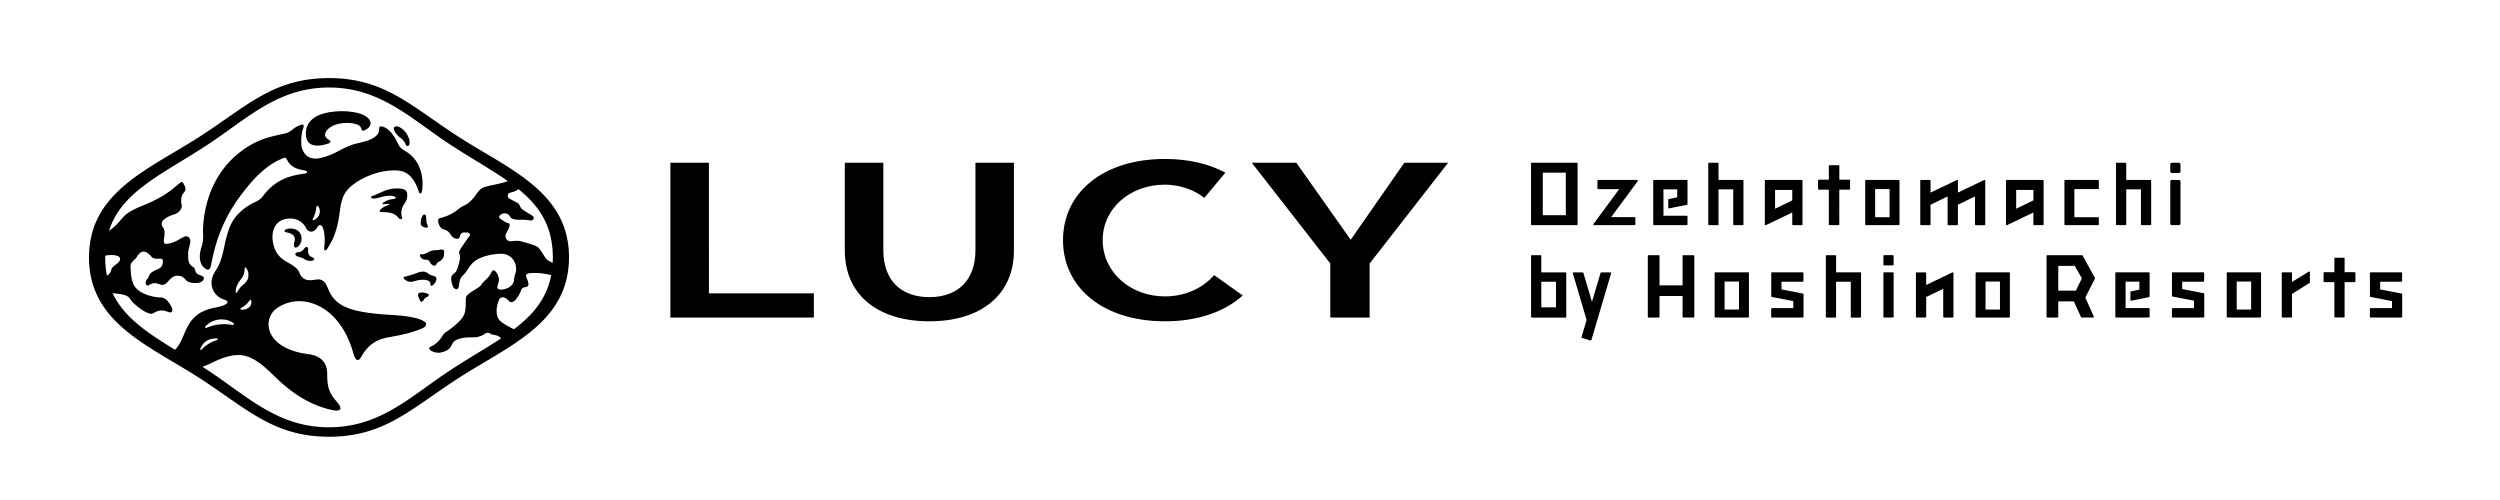
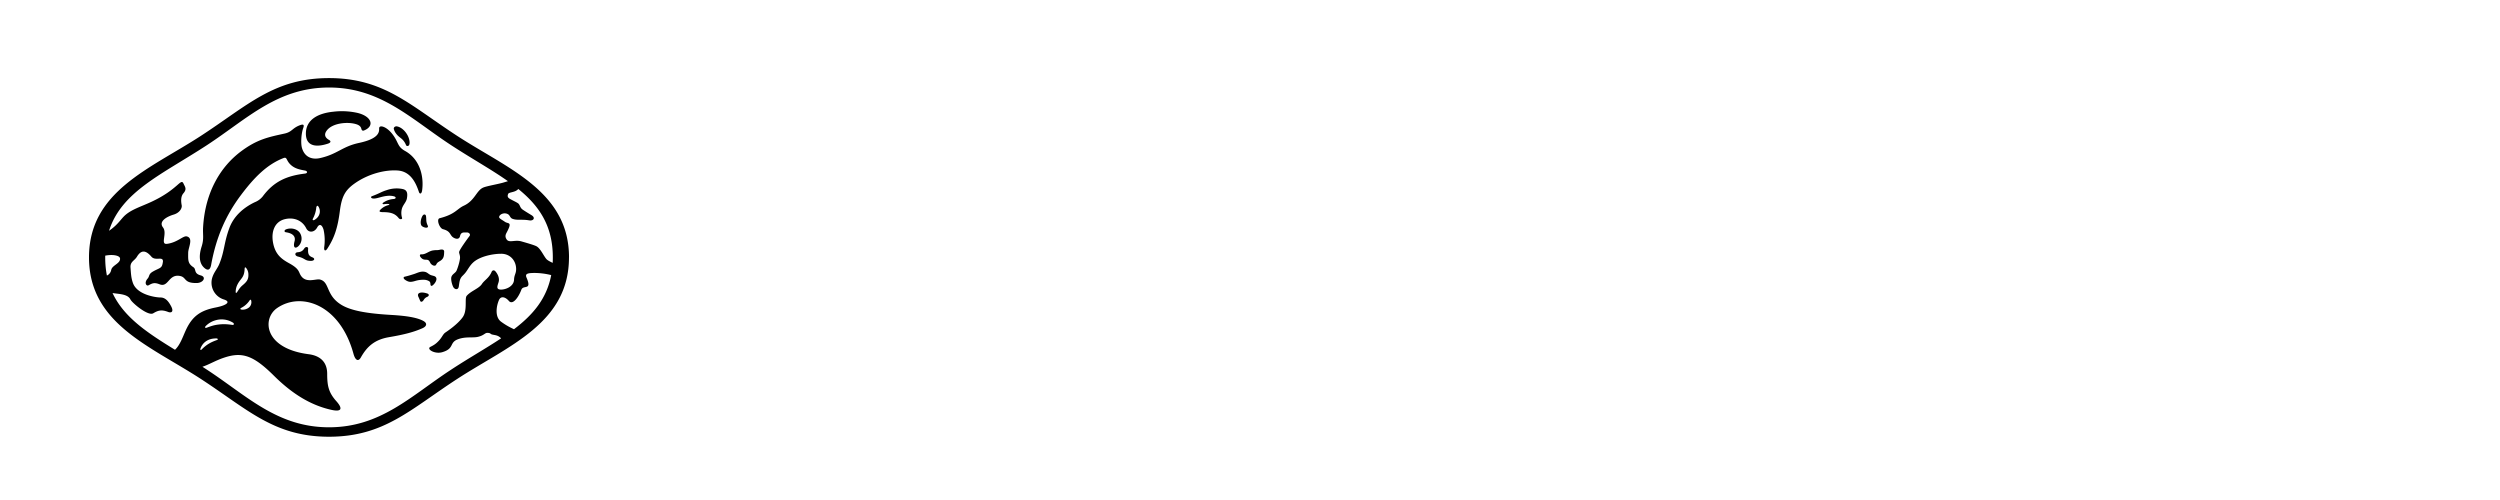
<svg xmlns="http://www.w3.org/2000/svg" data-name="レイヤー_1" viewBox="0 0 72.283 14.457">
  <g>
-     <path d="M48.988 7.399v1.76c0 .012-.01.022-.022.022h-.295a.022.022 0 0 1-.022-.022v-.6h-.667v.6c0 .012-.009.022-.021.022h-.296a.022.022 0 0 1-.022-.022V7.4c0-.012.01-.022.022-.022h.296c.012 0 .021.01.021.022v.85h.667V7.4c0-.012.01-.022.022-.022h.295c.012 0 .022.01.022.022Zm4.8.475h-.7V7.4a.022.022 0 0 0-.023-.022h-.252a.022.022 0 0 0-.022.022v1.76c0 .012.01.022.022.022h.252c.012 0 .022-.01.022-.022V8.145h.425V9.16c0 .012.01.022.022.022h.253c.012 0 .022-.01.022-.022V7.896a.022.022 0 0 0-.005-.016.021.021 0 0 0-.016-.006Zm.941 0h-.252a.022.022 0 0 0-.022.022v1.263c0 .012.01.022.022.022h.252c.012 0 .022-.01.022-.022V7.896a.022.022 0 0 0-.022-.022Zm0-.497h-.252a.022.022 0 0 0-.022.022v.252c0 .013.01.022.022.022h.252c.012 0 .022-.01.022-.022V7.4a.022.022 0 0 0-.022-.022Zm1.75.514a.022.022 0 0 0-.003-.008l-.001-.002a.027.027 0 0 0-.006-.004.022.022 0 0 0-.01-.002h-.001l-.008.001-.758.365v-.345a.022.022 0 0 0-.022-.021h-.253a.022.022 0 0 0-.022.021V9.16c0 .012.01.021.022.021h.253c.012 0 .022-.01.022-.021v-.572l.493-.237v.809c0 .012.01.021.022.021h.252c.012 0 .022-.01.022-.021V7.895l-.002-.004Zm-4.335.608c0-.002-.002-.003-.003-.005l-.002-.002a.012.012 0 0 0-.004-.003h-.003l-.003-.002-.62-.119v-.223h.613c.012 0 .021-.01.021-.022v-.227a.022.022 0 0 0-.021-.022h-.887a.022.022 0 0 0-.022.022v.669c0 .003 0 .005.002.008v.002a.01.01 0 0 0 .004.004l.002.002.004.003.003.001.002.001.62.12v.203h-.616a.022.022 0 0 0-.022.022l-.002.228c0 .005.003.011.007.016.004.003.01.006.015.006h.892c.013 0 .022-.01.022-.022v-.65l-.001-.008-.001-.002Zm17.31.002-.001-.002a.037.037 0 0 0-.003-.005l-.003-.002a.01.01 0 0 0-.003-.003h-.003l-.003-.002-.62-.119v-.223h.612c.013 0 .022-.01.022-.022v-.227a.022.022 0 0 0-.022-.022h-.886a.022.022 0 0 0-.022.022v.669c0 .003 0 .005.002.008l.001.002c0 .002.002.003.003.004l.002.002.004.003.003.001.003.001.62.12v.203h-.617a.022.022 0 0 0-.022.022l-.001.228c0 .005.002.011.006.016.004.003.01.006.015.006h.893c.012 0 .021-.01.021-.022v-.65l-.001-.008Zm-18.887-.605v1.263c0 .012-.01.022-.022.022H49.598a.022.022 0 0 1-.022-.022V7.896c0-.013.01-.022.022-.022h.947c.012 0 .022.01.022.022Zm-.287.243h-.417v.811h.417V8.14Zm7.832-.243v1.263c0 .012-.01.022-.022.022H57.143a.022.022 0 0 1-.022-.022V7.896c0-.013.01-.022.022-.022h.947c.012 0 .022.01.022.022Zm-.287.243h-.417v.811h.417V8.14Zm5.904.348-.003-.004-.003-.002-.003-.003-.004-.001h-.002l-.62-.12v-.212h.613c.012 0 .022-.01.022-.022v-.227a.022.022 0 0 0-.022-.022h-.887a.022.022 0 0 0-.022.022v.657c0 .003 0 .005.002.008v.003l.004.004.002.002a.011.011 0 0 0 .004.002l.003.002h.003l.62.12v.215h-.616a.022.022 0 0 0-.022.022l-.002.228c0 .005.002.01.006.015.004.004.01.006.016.006h.892c.012 0 .022-.01.022-.021v-.662c0-.003 0-.005-.002-.008l-.001-.002Zm3.025-.633-.485.298v-.256a.022.022 0 0 0-.021-.022h-.253a.021.021 0 0 0-.022.022v1.263c0 .012.01.022.022.022h.253c.012 0 .021-.01.021-.022V8.5l.508-.321a.02.02 0 0 0 .01-.019v-.288a.021.021 0 0 0-.01-.019.022.022 0 0 0-.023 0Zm-4.602.27v-.228a.022.022 0 0 0-.022-.022h-.947a.022.022 0 0 0-.022.022v1.263c0 .012.01.022.022.022h.947c.012 0 .022-.01.022-.022V8.93a.022.022 0 0 0-.022-.022h-.672v-.764h.398v.23l-.242.05a.022.022 0 0 0-.017.021v.228c0 .006.003.013.008.017a.021.021 0 0 0 .014.005h.004l.506-.103h.001a.022.022 0 0 0 .011-.004l.002-.001.003-.003a.02.02 0 0 0 .007-.015v-.228l-.001-.004v-.215Zm3.222-.228v1.263c0 .012-.01.022-.022.022h-.948a.022.022 0 0 1-.022-.022V7.896c0-.013.01-.022.022-.022h.948c.012 0 .022.01.022.022Zm-.287.243h-.417v.811h.417V8.14Zm-4.516-.084-.278.55.245.545a.022.022 0 0 1-.02.03h-.33a.021.021 0 0 1-.02-.012l-.205-.454h-.452v.445c0 .012-.01.022-.022.022h-.295a.022.022 0 0 1-.022-.022V7.4c0-.012.01-.022.022-.022h1.003a.02.02 0 0 1 .008.003h.002a.018.018 0 0 1 .008.008l.356.647a.022.022 0 0 1 0 .02Zm-.377-.008-.208-.36h-.475v.717h.508l.175-.357Zm7.886-.176h-.29v-.397a.022.022 0 0 0-.022-.022h-.252a.022.022 0 0 0-.022.022v.397h-.29a.022.022 0 0 0-.022.022v.243c0 .012.01.022.021.022h.291v.999c0 .012.01.022.022.022h.252c.012 0 .022-.01.022-.022v-.999h.29c.013 0 .022-.01.022-.022v-.243a.022.022 0 0 0-.022-.022ZM45.287 9.16c0 .012-.01.022-.022.022h-.975l-.004-.002c-.01-.002-.018-.01-.018-.02V7.4c0-.012.01-.022.022-.022h.252c.012 0 .022.01.022.022v.475h.7c.007 0 .012.002.017.006.003.005.006.01.005.016V9.16Zm-.723-1.014v.74h.425v-.74h-.425Zm1.995-.27h-.26a.022.022 0 0 0-.022.015l-.248.837-.248-.837a.022.022 0 0 0-.021-.015h-.261c-.018 0-.028.013-.022.03l.397 1.344-.146.495a.022.022 0 0 0 .015.027l.242.072c.012.003.023-.002.027-.014.06-.202.565-1.91.57-1.923.005-.018-.005-.032-.023-.032ZM44.29 4.706a.023.023 0 0 0-.023.022v1.76c0 .012.01.022.023.022h1.3c.013 0 .023-.01.023-.023V4.728a.023.023 0 0 0-.023-.022h-1.3Zm.983 1.517h-.666v-1.23h.666v1.23Zm8.678-1.02a.023.023 0 0 0-.022.022v1.262c0 .013.01.023.022.023h.946c.013 0 .023-.01.023-.023V5.225a.023.023 0 0 0-.023-.022h-.946Zm.682 1.076h-.417v-.812h.417v.812Zm-6.81-1.076a.023.023 0 0 0-.023.022v1.262c0 .013.01.023.023.023h.946c.012 0 .022-.01.022-.023v-.226a.023.023 0 0 0-.022-.023h-.673v-.764h.398v.231l-.241.049a.023.023 0 0 0-.018.022v.226c0 .014.013.025.027.022l.511-.103a.023.023 0 0 0 .018-.022v-.674a.023.023 0 0 0-.022-.022h-.946Zm1.865 0v-.475a.023.023 0 0 0-.023-.022h-.25a.023.023 0 0 0-.023.022v1.76c0 .012.01.022.022.022h.251c.013 0 .023-.01.023-.023V5.474h.425v1.013c0 .013.01.023.023.023h.25c.013 0 .023-.01.023-.023V5.225a.023.023 0 0 0-.022-.022h-.699Zm11.788 0v-.475a.023.023 0 0 0-.023-.022h-.25a.023.023 0 0 0-.023.022v1.76c0 .012.01.022.022.022h.251c.013 0 .023-.01.023-.023V5.474h.425v1.013c0 .013.01.023.023.023h.25c.013 0 .023-.01.023-.023V5.225a.023.023 0 0 0-.022-.022h-.699Zm-10.426 0a.023.023 0 0 0-.023.023v1.263c0 .017.018.028.032.02l.761-.365v.343c0 .013.01.023.023.023h.25c.013 0 .023-.01.023-.023V5.226a.023.023 0 0 0-.023-.023H51.05Zm.77.591-.497.241v-.544h.497v.303Zm6.201-.59a.023.023 0 0 0-.022.022v1.263c0 .017.017.028.032.02l.76-.365v.343c0 .013.011.023.023.023h.25c.013 0 .023-.01.023-.023V5.226a.023.023 0 0 0-.022-.023H58.02Zm.77.59-.497.241v-.544h.498v.303Zm-5.61-.599v-.397a.023.023 0 0 0-.022-.022H52.9a.023.023 0 0 0-.023.022v.397h-.288a.023.023 0 0 0-.023.023v.243c0 .012.01.022.023.022h.288v1.004c0 .013.01.023.023.023h.258c.012 0 .022-.01.022-.023V5.483h.289c.012 0 .023-.01.023-.022v-.243a.023.023 0 0 0-.023-.023h-.289Zm9.615.008a.047.047 0 0 0-.046.047v1.213c0 .026.02.047.046.047h.202a.047.047 0 0 0 .047-.047V5.25a.047.047 0 0 0-.047-.047h-.202Zm.202-.497h-.202a.047.047 0 0 0-.046.046v.202c0 .026.02.047.046.047h.202c.026 0 .047-.02.047-.047v-.202a.047.047 0 0 0-.047-.046Zm-3.287.497a.023.023 0 0 0-.022.022v1.262c0 .013.01.023.022.023h.95c.013 0 .023-.01.023-.023v-.185a.023.023 0 0 0-.022-.023h-.686v-.812h.686c.012 0 .022-.01.022-.022v-.22a.023.023 0 0 0-.022-.022h-.95Zm-3.102.366v-.344a.023.023 0 0 0-.033-.02l-.758.364v-.343a.023.023 0 0 0-.023-.023h-.251a.023.023 0 0 0-.023.023v1.261c0 .013.01.023.023.023h.251c.012 0 .023-.01.023-.023V5.92l.494-.24v.808c0 .013.01.023.023.023h.251c.012 0 .023-.01.023-.023V5.92l.494-.24v.808c0 .013.01.023.023.023h.251c.012 0 .023-.01.023-.023V5.225a.023.023 0 0 0-.033-.02l-.758.364Zm-9.277-.366H46.21a.023.023 0 0 0-.023.023v.22c0 .012.01.022.023.022h.607l-.743 1.006a.023.023 0 0 0 .018.036h1.17c.012 0 .022-.01.022-.023V6.3a.023.023 0 0 0-.023-.022h-.677l.766-1.038a.023.023 0 0 0-.018-.036Z" />
-   </g>
+     </g>
  <g>
    <path fill-rule="evenodd" d="M8.986 7.543c-.186-.003-.155-.073-.368-.124-.107-.025-.097-.118-.015-.125.094-.007.148-.037.194-.109.043-.065.116-.05.112.006-.012.158.023.21.124.25.086.033.059.103-.047.102Zm-.378-.408a.305.305 0 0 0 .07-.39c-.067-.118-.248-.172-.404-.115-.06.023-.064.078-.005.086.22.033.28.138.248.258-.051.188.02.216.09.16Zm1.726-3.871a2.068 2.068 0 0 0-.697-.034c-.456.046-.8.24-.793.644.007.353.291.394.638.279.089-.03.09-.074.032-.107-.124-.07-.154-.166-.054-.287.162-.195.555-.24.804-.178.129.032.169.082.184.143.01.041.032.066.078.048.315-.126.221-.41-.192-.508Zm1.147.39c-.055-.009-.11.027-.092.085a.387.387 0 0 0 .072.135c.07.09.14.115.199.187a.48.48 0 0 1 .08.135c.014.035.07.033.088-.002.018-.032.021-.096 0-.172-.047-.173-.198-.34-.347-.367Zm.875 4.833c-.184-.062-.32-.025-.254.105.017.035.031.073.047.107.018.042.066.032.101-.026a.202.202 0 0 1 .103-.09c.064-.03.053-.079.003-.096Zm.09-.265c.003.039.026.055.056.034.067-.046.16-.178.095-.247-.022-.024-.04-.026-.124-.05-.084-.025-.109-.088-.203-.102-.12-.017-.207.037-.299.066-.125.04-.2.062-.262.075-.048.01-.052.044-.012.08a.34.34 0 0 0 .106.06c.06.021.118.01.207-.016a.785.785 0 0 1 .244-.033.3.3 0 0 1 .146.037c.039.022.044.054.046.096Zm-.134-1.64c.048.007.074-.02.057-.056-.062-.127-.035-.184-.053-.282-.01-.051-.064-.059-.098-.006-.046.072-.074.206-.037.276.019.034.072.061.131.069Zm.023.928c.09.003.089.084.13.124.063.06.125.062.147.017.028-.058.05-.068.106-.102.12-.07.12-.156.124-.272.002-.048-.036-.076-.121-.057-.097.022-.083.003-.198.02-.13.018-.212.121-.343.114-.057-.003-.045.056-.01.092.057.062.09.061.165.064Zm-.714-1.478c.034-.115.125-.188.144-.296.03-.17-.006-.245-.124-.271a.874.874 0 0 0-.456.031c-.159.048-.202.092-.426.175-.057.02-.034.08.075.069.106-.011.213-.063.368-.077a.535.535 0 0 1 .192.014c.068.022.057.07-.011.077a.593.593 0 0 0-.313.113c-.019.016-.008.045.04.036.057-.01.111-.01.142.001.012.005.005.02-.024.027a.494.494 0 0 0-.202.106c-.081.073-.072.097.067.097.156.001.264.027.343.084.04.028.064.055.09.087.041.05.11.036.1-.004a.477.477 0 0 1-.005-.269Zm4.83 1.41c0 1.905-1.752 2.553-3.218 3.505-1.372.89-2.127 1.68-3.72 1.68s-2.349-.79-3.72-1.68c-1.467-.952-3.22-1.6-3.22-3.505 0-1.905 1.753-2.553 3.22-3.504 1.371-.89 2.126-1.68 3.72-1.68s2.348.79 3.72 1.68c1.466.951 3.219 1.6 3.219 3.504Zm-1.465-1.978c-.097.11-.278.083-.297.15-.011.04-.03.088.054.136.1.057.217.106.25.141.05.054.04.117.127.175.11.074.202.126.258.162.106.07.049.164-.077.143-.221-.037-.354.007-.487-.046-.068-.028-.07-.099-.124-.13-.108-.063-.245-.002-.258.075-.007.046.083.084.162.14.1.074.233-.018.052.32-.03.056-.05.116.004.194.072.106.235.002.424.055.19.054.38.11.44.143.118.066.208.285.288.372.028.03.092.066.178.106.003-.051.004-.104.004-.158 0-.916-.395-1.49-.998-1.978ZM3.216 7.805c.024-.137.27-.185.255-.332-.008-.086-.21-.125-.429-.081v.05c0 .19.017.363.049.525a.217.217 0 0 0 .124-.162Zm2.58 2.27c-.01.03 0 .064.033.031.136-.136.248-.206.448-.276.037-.013.02-.044-.017-.045-.26-.004-.406.133-.463.29Zm.177-.599c.115-.041.203-.075.334-.091.151-.02.267-.012.418.01.036.005.054-.035.015-.063a.619.619 0 0 0-.514-.07.63.63 0 0 0-.277.165c-.037.037-.016.064.024.049Zm8.515.306a.255.255 0 0 0-.025-.024c-.082-.07-.159-.067-.233-.086-.06-.016-.035-.042-.13-.048-.085-.004-.093.069-.276.114-.155.039-.355-.015-.585.072-.258.097-.092.268-.452.373-.218.064-.464-.09-.345-.153.09-.046.15-.075.247-.179s.117-.189.19-.238c.074-.05.349-.235.497-.438.148-.203.05-.544.119-.623.123-.141.354-.209.438-.34.075-.116.206-.169.282-.353.017-.04.066-.064.11-.013.062.073.13.195.088.322-.034.105-.062.182.03.201.118.024.412-.06.42-.285.006-.145.063-.172.06-.315-.004-.224-.163-.431-.43-.432-.268 0-.64.085-.821.26-.09.086-.142.19-.2.268-.061.082-.112.114-.14.16-.048.075-.052.167-.067.26-.018.108-.12.09-.162.009-.04-.082-.073-.226-.05-.292.029-.082.115-.108.147-.177.02-.043.084-.216.1-.356.008-.086-.029-.139-.025-.183.006-.063.252-.4.298-.458.045-.058-.018-.115-.09-.107-.048.005-.153-.028-.181.102-.028.13-.168.074-.226.02-.075-.073-.06-.162-.268-.217-.103-.027-.197-.291-.096-.317.454-.115.498-.27.7-.363.32-.148.362-.441.564-.525.102-.043.424-.098.568-.14l.142-.043c-.48-.34-1.053-.655-1.65-1.046-1.156-.756-2.031-1.662-3.523-1.662s-2.368.906-3.523 1.662c-1.294.846-2.477 1.343-2.837 2.48.265-.181.342-.343.47-.454.193-.169.46-.245.765-.388.769-.36.839-.696.919-.52.04.089.104.154-.002.276-.064.073-.083.186-.051.35.015.078-.054.215-.233.268-.2.06-.442.197-.309.37.134.17-.087.501.115.476.305-.038.47-.243.575-.215.07.018.095.063.099.12.008.106-.06.255-.06.354-.002.216-.011.31.15.416.09.058.004.182.212.237.177.048.072.22-.118.221-.379.005-.285-.166-.48-.204-.336-.065-.33.344-.592.24-.148-.058-.207-.032-.318.03-.057.033-.138-.067-.027-.194.064-.073.02-.126.154-.204.18-.104.254-.087.28-.233l.009-.051c.012-.175-.216-.01-.333-.146-.15-.176-.286-.214-.414-.006-.073.128-.205.144-.19.325.013.17.017.298.071.446.126.342.669.415.796.415.143 0 .234.114.31.26.08.157 0 .193-.09.158-.185-.072-.288-.048-.43.039-.151.09-.612-.302-.66-.4-.077-.158-.332-.156-.5-.183l-.017-.003c.328.7 1.002 1.148 1.806 1.641.149-.14.224-.373.312-.564.192-.42.44-.576.87-.66.348-.069.426-.172.232-.23a.507.507 0 0 1-.345-.602c.047-.183.15-.27.216-.434.15-.375.13-.605.285-1.025.135-.37.44-.61.738-.752a.556.556 0 0 0 .228-.167c.322-.433.69-.595 1.221-.66.085-.01.077-.074 0-.088-.164-.029-.295-.06-.407-.162-.148-.135-.099-.244-.22-.196-.467.183-.835.548-1.232 1.079-.423.566-.707 1.197-.853 2.005-.026.143-.09.179-.192.093-.17-.143-.158-.388-.083-.622.072-.229.03-.33.042-.554.06-1.042.522-1.77 1.103-2.202.461-.342.777-.406 1.252-.51.22-.048.218-.155.44-.24.088-.033.14-.03.102.075-.06.168-.077.448-.038.582.078.266.29.342.517.293.508-.112.64-.334 1.13-.439.549-.117.59-.294.584-.416-.005-.119.204-.066.375.15.197.25.14.367.375.498.44.245.547.753.493 1.14-.015.11-.071.112-.093.045-.09-.27-.242-.593-.613-.62-.369-.026-.857.098-1.25.378-.276.197-.37.38-.424.803-.061.476-.159.77-.36 1.077-.055.085-.103.065-.091-.042a1.42 1.42 0 0 0-.018-.502c-.05-.169-.129-.172-.185-.068-.08.149-.248.164-.317.025-.115-.23-.357-.326-.615-.265-.287.068-.398.341-.349.653.06.375.26.507.48.628.317.176.25.256.35.38.155.191.42.055.535.086.283.075.159.445.606.725.284.178.765.257 1.443.297.423.024.755.072.941.177.111.063.098.15-.028.207-.247.11-.523.184-.972.26-.413.071-.633.269-.81.583-.068.124-.159.103-.216-.107-.389-1.422-1.512-1.801-2.21-1.316-.433.302-.381 1.165.913 1.332.39.05.54.278.538.573 0 .352.047.542.266.787.188.212.157.315-.14.25-.636-.14-1.174-.5-1.666-.988-.6-.595-.923-.7-1.459-.516-.247.085-.423.197-.608.257l.137.089c1.155.756 2.03 1.661 3.523 1.661s2.367-.905 3.523-1.661c.516-.339 1.016-.621 1.452-.91ZM7.182 7.945a.298.298 0 0 0-.065-.196c-.028-.032-.042-.024-.044.028-.012.265-.122.268-.215.466a.485.485 0 0 0-.044.202c0 .026.019.032.036.008.039-.052.072-.126.158-.2.117-.098.178-.167.174-.308Zm-.206.956c-.038.018-.033.045.005.05a.29.29 0 0 0 .229-.07.202.202 0 0 0 .053-.19c-.006-.03-.028-.033-.042-.011a.638.638 0 0 1-.245.221Zm2.122-2.546c.161-.098.184-.266.109-.382-.03-.047-.058-.016-.064.042a.833.833 0 0 1-.095.305c-.023.046.007.061.05.035Zm6.839 1.599a2.025 2.025 0 0 0-.501-.062c-.163.004-.264.015-.213.133.168.388-.092.2-.149.352-.079.212-.247.456-.361.324-.115-.132-.236-.137-.284-.031-.075.166-.132.489.057.63.148.11.277.173.375.219.547-.415.945-.881 1.076-1.565Z" />
-     <path d="m35.104 7.954.827.588c-.515.47-1.292.748-2.248.748-1.789 0-2.948-.973-2.948-2.347s1.16-2.347 2.948-2.347c.684 0 1.275.143 1.746.396l-.609.73c-.274-.224-.702-.383-1.137-.383-1.01 0-1.801.688-1.801 1.604s.79 1.627 1.8 1.627c.585 0 1.096-.238 1.422-.616ZM20.497 4.706h-1.114V9.18h4.148v-.699h-3.034V4.706Zm7.706 2.532c0 .854-.5 1.353-1.332 1.353-.832 0-1.331-.5-1.331-1.353V4.706h-1.114v2.532c0 1.3.968 2.052 2.445 2.052s2.445-.752 2.445-2.052V4.706h-1.113v2.532Zm13.666-2.532h-1.266l-1.55 2.226-1.572-2.226h-1.288l2.27 2.913V9.18H39.6V7.619l2.27-2.913Z" />
  </g>
</svg>